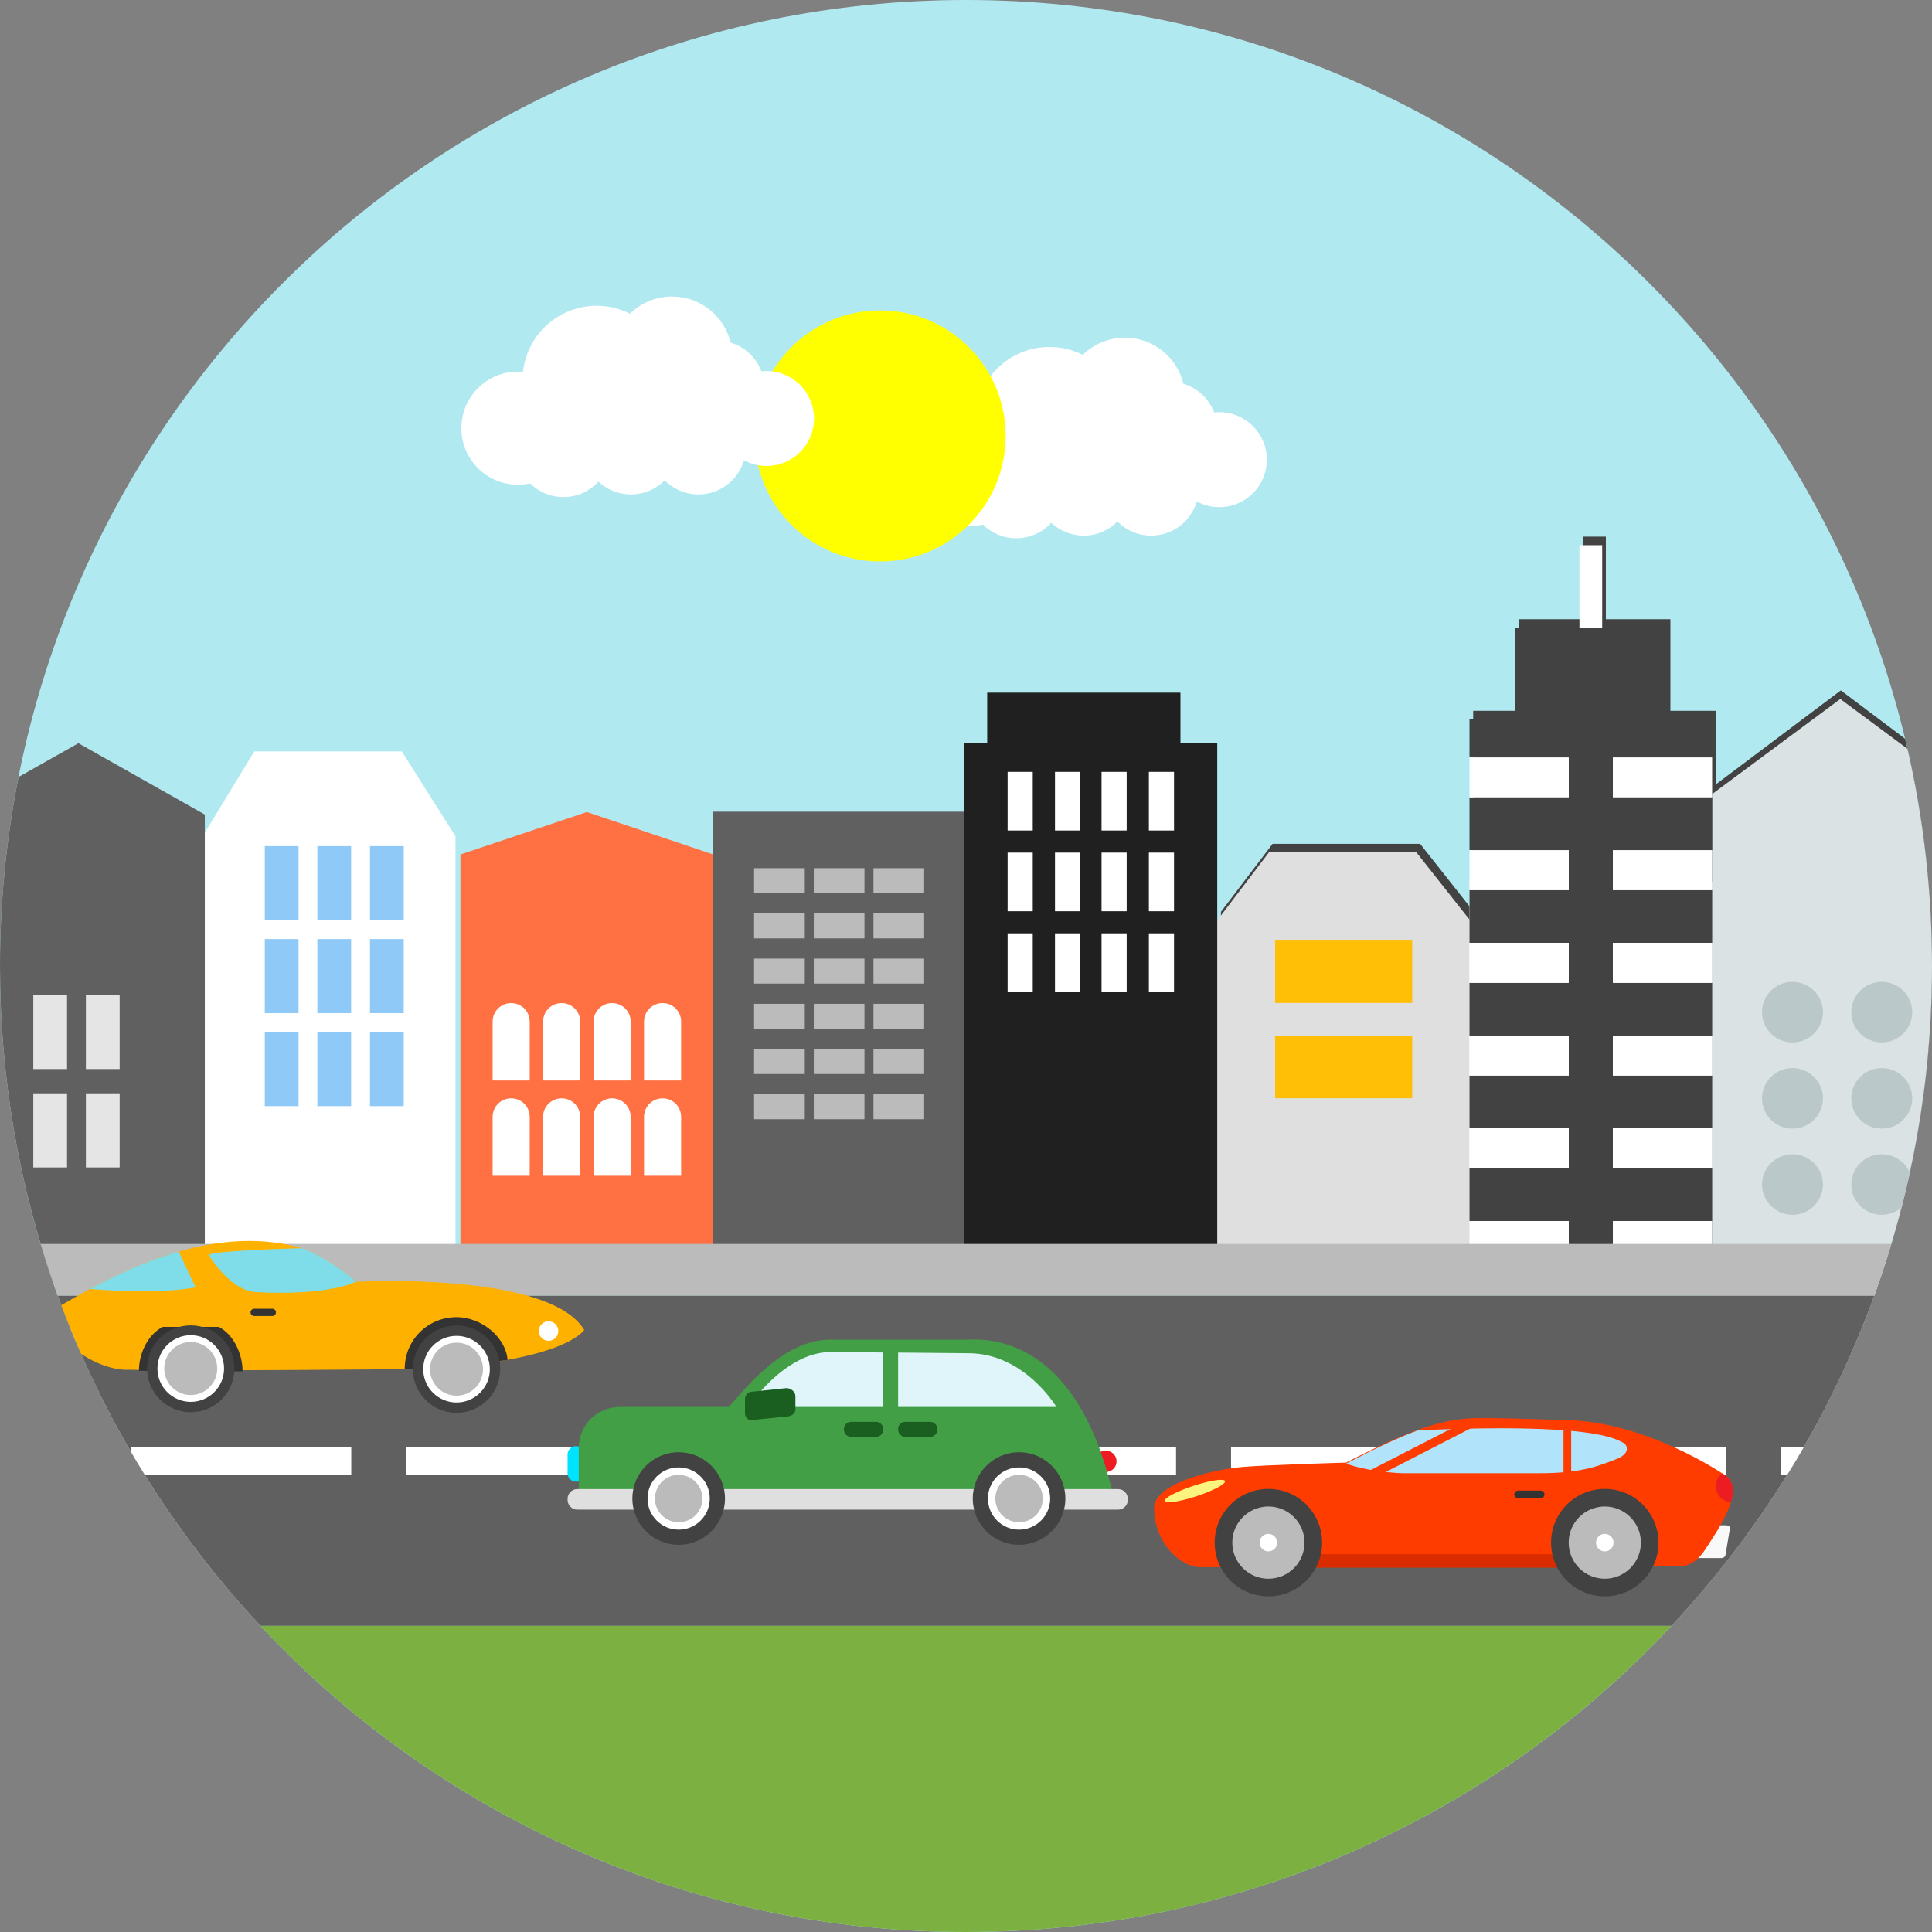
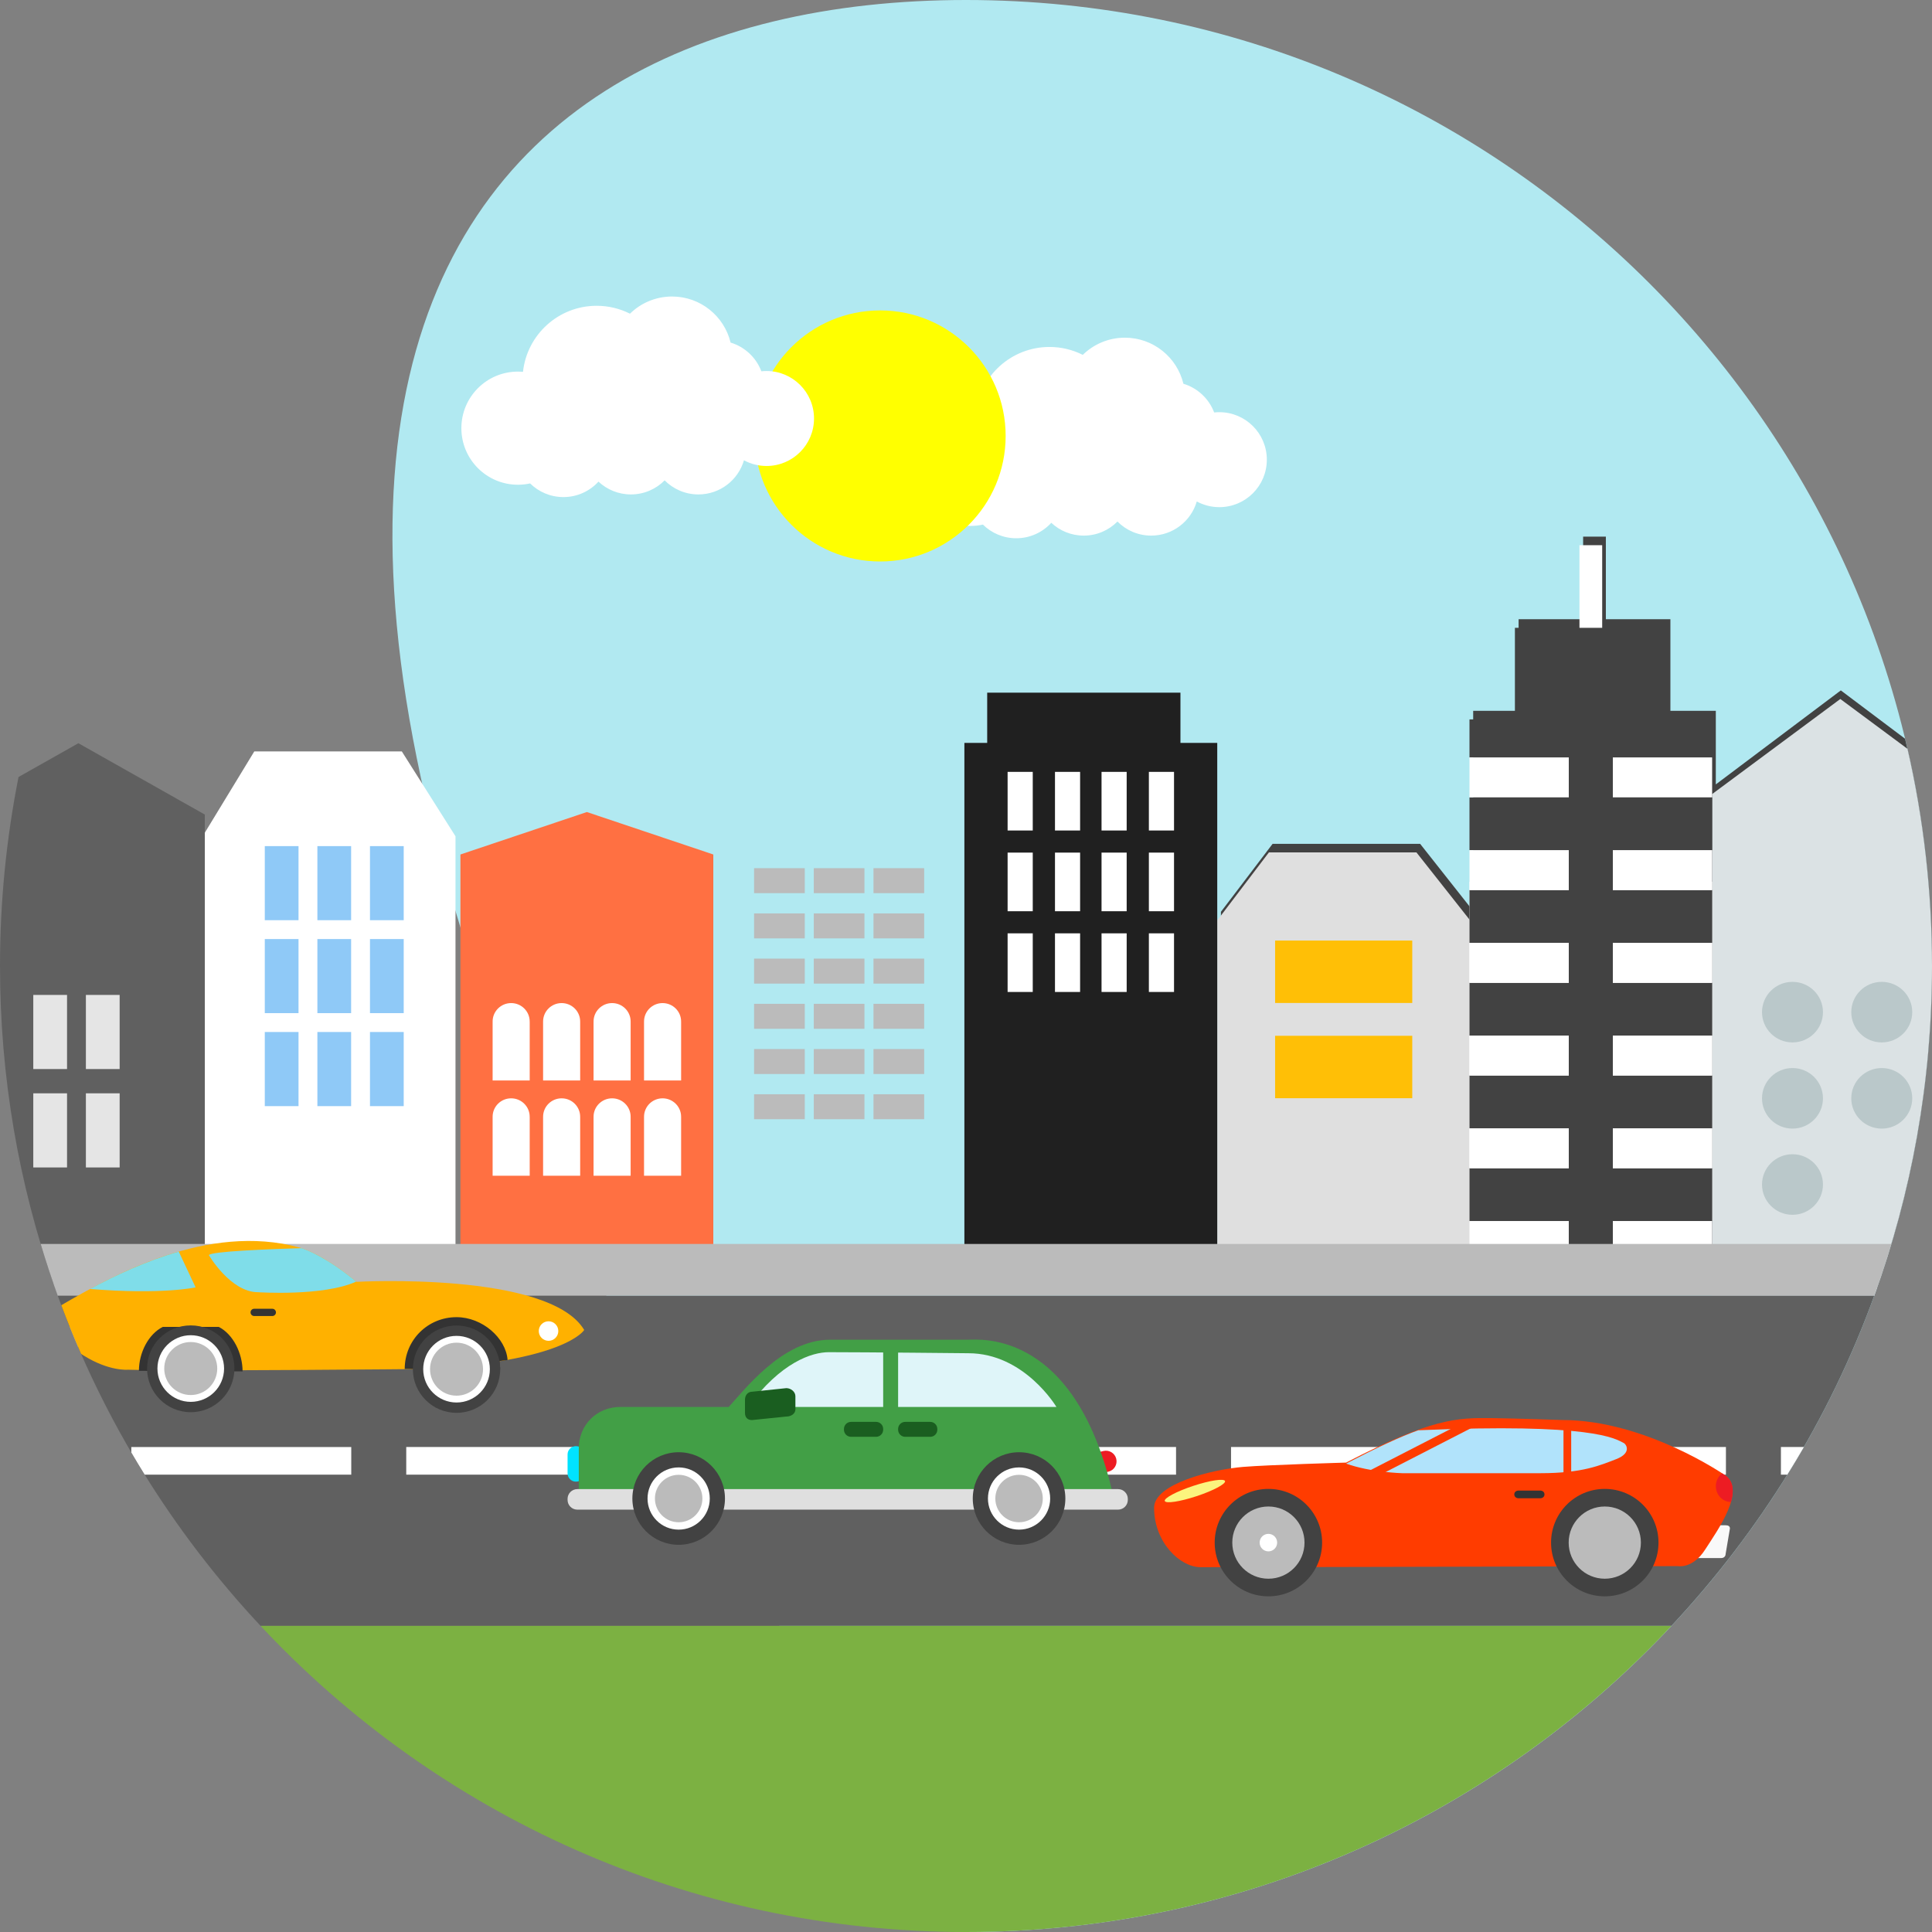
<svg xmlns="http://www.w3.org/2000/svg" version="1.1" id="Layer_1" x="0px" y="0px" viewBox="0 0 512 512" style="enable-background:new 0 0 512 512;" xml:space="preserve">
  <rect x="0" y="0" width="512" height="512" fill="#808080" stroke="none" />
-   <path style="fill:#B1E9F1;" d="M256,0c141.386,0,256,114.614,256,256c0,141.386-114.614,256-256,256C114.614,512,0,397.386,0,256  C0,114.614,114.614,0,256,0z" />
+   <path style="fill:#B1E9F1;" d="M256,0c141.386,0,256,114.614,256,256c0,141.386-114.614,256-256,256C0,114.614,114.614,0,256,0z" />
  <g>
    <g>
      <polygon style="fill:#75A0A5;" points="437.067,210.943 425.616,210.943 425.616,204.328 437.067,204.328   " />
      <polygon style="fill:#75A0A5;" points="450.556,210.943 439.105,210.943 439.105,204.328 450.556,204.328   " />
      <polygon style="fill:#75A0A5;" points="437.067,222.926 425.616,222.926 425.616,216.308 437.067,216.308   " />
      <polygon style="fill:#75A0A5;" points="450.556,222.926 439.105,222.926 439.105,216.308 450.556,216.308   " />
    </g>
    <polygon style="fill:#72EBF9;" points="451.654,319.537 403.639,319.537 403.639,311.646 451.654,311.646  " />
    <path style="fill:#424242;" d="M454.709,207.876v-9.43v-10.071h-12.035v-24.269h-17.102v-21.896h-6.026v21.896h-17.099v24.269   h-12.039v10.071v10.585v13.989v8.375v2.211v7.822l-14.055-17.8h-39.103l-13.686,18.011v97.617h66.845v0.197h63.922v1.672h43.157   C506.873,314.488,512,285.847,512,256c0-20.75-2.488-40.917-7.147-60.236l-17.017-12.8L454.709,207.876z" />
    <polygon style="fill:#FFFFFF;" points="120.711,343.437 53.702,343.437 53.702,221.622 67.388,199.137 106.488,199.137    120.711,221.622  " />
    <path style="fill:#8FC9F7;" d="M93.05,268.495h-8.94v-19.638h8.94V268.495z M79.111,243.867h-8.94v-19.642h8.94V243.867z    M93.05,243.867h-8.94v-19.642h8.94V243.867z M106.99,243.867h-8.945v-19.642h8.945V243.867z M106.99,268.495h-8.945v-19.638h8.945   V268.495z M106.99,293.131h-8.945v-19.644h8.945V293.131z M93.05,293.131h-8.94v-19.644h8.94V293.131z M79.111,268.495h-8.94   v-19.638h8.94V268.495z M79.111,293.131h-8.94v-19.644h8.94V293.131z" />
    <polygon style="fill:#FF7042;" points="189.031,341.483 122.019,341.483 122.019,226.446 155.524,215.197 189.031,226.446  " />
    <path style="fill:#FFFFFF;" d="M140.367,296.067c0-0.041,0.005-0.08,0.005-0.119c0-2.697-2.197-4.881-4.911-4.881   c-2.714,0-4.911,2.185-4.911,4.881c0,0.039,0.007,0.078,0.007,0.119h-0.007v15.512h9.829v-15.512H140.367z M140.367,270.827   c0-0.042,0.005-0.078,0.005-0.121c0-2.697-2.197-4.879-4.911-4.879c-2.714,0-4.911,2.183-4.911,4.879   c0,0.044,0.007,0.08,0.007,0.121h-0.007v15.509h9.829v-15.509H140.367z M153.744,270.827c0-0.042,0.005-0.078,0.005-0.121   c0-2.697-2.197-4.879-4.911-4.879c-2.714,0-4.911,2.183-4.911,4.879c0,0.044,0.002,0.08,0.005,0.121h-0.007v15.509h9.827v-15.509   H153.744z M167.119,270.827c0-0.042,0.007-0.078,0.007-0.121c0-2.697-2.201-4.879-4.915-4.879c-2.71,0-4.911,2.183-4.911,4.879   c0,0.044,0.007,0.08,0.009,0.121h-0.011v15.509h9.829v-15.509H167.119z M180.497,270.827c0-0.042,0.005-0.078,0.005-0.121   c0-2.697-2.201-4.879-4.914-4.879c-2.714,0-4.911,2.183-4.911,4.879c0,0.044,0.003,0.08,0.003,0.121h-0.005v15.509h9.829v-15.509   H180.497z M180.497,296.067c0-0.041,0.005-0.08,0.005-0.119c0-2.697-2.201-4.881-4.914-4.881c-2.714,0-4.911,2.185-4.911,4.881   c0,0.039,0.003,0.078,0.003,0.119h-0.005v15.512h9.829v-15.512H180.497z M167.119,296.067c0-0.041,0.007-0.08,0.007-0.119   c0-2.697-2.201-4.881-4.915-4.881c-2.71,0-4.911,2.185-4.911,4.881c0,0.039,0.007,0.078,0.009,0.119h-0.011v15.512h9.829v-15.512   H167.119z M153.744,296.067c0-0.041,0.005-0.08,0.005-0.119c0-2.697-2.197-4.881-4.911-4.881c-2.714,0-4.911,2.185-4.911,4.881   c0,0.039,0.002,0.078,0.005,0.119h-0.007v15.512h9.827v-15.512H153.744z" />
    <polygon style="fill:#DFDFDF;" points="389.598,341.531 322.583,341.531 322.583,243.915 336.27,225.899 375.374,225.899    389.598,243.915  " />
    <g>
      <polygon style="fill:#FFBF06;" points="374.264,265.799 337.917,265.799 337.917,249.257 374.264,249.257   " />
      <polygon style="fill:#FFBF06;" points="374.264,291.039 337.917,291.039 337.917,274.492 374.264,274.492   " />
    </g>
-     <polygon style="fill:#606060;" points="255.881,341.117 188.871,341.117 188.871,215.112 255.881,215.112  " />
    <path style="fill:#BBBBBB;" d="M213.273,236.697h-13.432v-6.618h13.432V236.697z M244.913,296.605h-13.432v-6.617h13.432V296.605z    M229.092,296.605h-13.428v-6.617h13.428V296.605z M213.273,296.605h-13.432v-6.617h13.432V296.605z M244.913,284.623h-13.432   v-6.615h13.432V284.623z M229.092,284.623h-13.428v-6.615h13.428V284.623z M213.273,284.623h-13.432v-6.615h13.432V284.623z    M244.913,272.643h-13.432v-6.62h13.432V272.643z M229.092,272.643h-13.428v-6.62h13.428V272.643z M213.273,272.643h-13.432v-6.62   h13.432V272.643z M244.913,260.663h-13.432v-6.622h13.432V260.663z M229.092,260.663h-13.428v-6.622h13.428V260.663z    M213.273,260.663h-13.432v-6.622h13.432V260.663z M244.913,248.681h-13.432v-6.62h13.432V248.681z M229.092,248.681h-13.428v-6.62   h13.428V248.681z M213.273,248.681h-13.432v-6.62h13.432V248.681z M244.913,236.697h-13.432v-6.618h13.432V236.697z    M229.092,236.697h-13.428v-6.618h13.428V236.697z" />
    <path style="fill:#606060;" d="M54.281,340.309H14.225C5.019,313.907,0,285.542,0,256c0-17.143,1.699-33.89,4.913-50.089   l15.86-8.952l33.507,18.912V340.309z" />
    <g>
      <polygon style="fill:#E5E5E5;" points="17.766,283.308 8.821,283.308 8.821,263.667 17.766,263.667   " />
      <polygon style="fill:#E5E5E5;" points="31.707,283.308 22.76,283.308 22.76,263.667 31.707,263.667   " />
      <polygon style="fill:#E5E5E5;" points="17.766,309.385 8.821,309.385 8.821,289.741 17.766,289.741   " />
      <polygon style="fill:#E5E5E5;" points="31.707,309.385 22.76,309.385 22.76,289.741 31.707,289.741   " />
    </g>
    <polygon style="fill:#202020;" points="261.616,196.877 261.616,183.564 312.83,183.564 312.83,196.877 322.583,196.877    322.583,340.982 255.572,340.982 255.572,196.877  " />
    <path style="fill:#DBE2E4;" d="M496.687,343.398h-42.956V210.439l33.97-25.199l17.801,13.205C509.753,216.945,512,236.212,512,256   C512,286.696,506.594,316.126,496.687,343.398z" />
    <g>
      <path style="fill:#BAC8CA;" d="M483.106,268.227c0-4.434-3.617-8.026-8.079-8.026s-8.077,3.591-8.077,8.026    c0,4.432,3.615,8.024,8.077,8.024S483.106,272.659,483.106,268.227z" />
      <path style="fill:#BAC8CA;" d="M506.763,268.227c0-4.434-3.617-8.026-8.079-8.026c-4.46,0-8.077,3.591-8.077,8.026    c0,4.432,3.617,8.024,8.077,8.024C503.147,276.251,506.763,272.659,506.763,268.227z" />
      <path style="fill:#BAC8CA;" d="M483.106,291.067c0-4.435-3.617-8.024-8.079-8.024s-8.077,3.59-8.077,8.024    c0,4.432,3.615,8.028,8.077,8.028S483.106,295.499,483.106,291.067z" />
    </g>
    <polygon style="fill:#FFFFFF;" points="424.597,144.483 418.572,144.483 418.572,200.723 424.597,200.723  " />
    <g>
      <path style="fill:#BAC8CA;" d="M506.763,291.067c0-4.435-3.617-8.024-8.079-8.024c-4.46,0-8.077,3.59-8.077,8.024    c0,4.432,3.617,8.028,8.077,8.028C503.147,299.096,506.763,295.499,506.763,291.067z" />
      <path style="fill:#BAC8CA;" d="M483.106,313.907c0-4.43-3.617-8.024-8.079-8.024s-8.077,3.594-8.077,8.024    c0,4.432,3.615,8.028,8.077,8.028S483.106,318.339,483.106,313.907z" />
-       <path style="fill:#BAC8CA;" d="M506.113,310.746c-1.237-2.859-4.098-4.863-7.428-4.863c-4.46,0-8.077,3.594-8.077,8.024    c0,4.432,3.617,8.028,8.077,8.028c2.004,0,3.834-0.726,5.247-1.926C504.72,316.944,505.437,313.852,506.113,310.746z" />
    </g>
    <polygon style="fill:#FFFFFF;" points="453.731,233.669 389.428,233.669 389.428,341.727 453.731,341.727  " />
    <polygon style="fill:#424242;" points="441.696,166.379 401.466,166.379 401.466,190.65 389.428,190.65 389.428,200.723    401.466,200.723 401.466,211.308 389.428,211.308 389.428,225.294 415.743,225.294 415.743,235.881 389.428,235.881    389.428,249.866 415.743,249.866 415.743,260.455 389.428,260.455 389.428,274.439 415.743,274.439 415.743,285.026    389.428,285.026 389.428,299.011 415.743,299.011 415.743,309.596 389.428,309.596 389.428,323.584 415.743,323.584    415.743,334.17 389.428,334.17 389.428,341.727 453.731,341.727 453.731,334.17 427.421,334.17 427.421,323.584 453.731,323.584    453.731,309.596 427.421,309.596 427.421,299.011 453.731,299.011 453.731,285.026 427.421,285.026 427.421,274.439    453.731,274.439 453.731,260.455 427.421,260.455 427.421,249.866 453.731,249.866 453.731,235.881 427.421,235.881    427.421,225.294 453.731,225.294 453.731,211.308 441.696,211.308 441.696,200.723 453.731,200.723 453.731,190.65 441.696,190.65     " />
    <g>
      <polygon style="fill:#FFFFFF;" points="415.743,200.723 389.428,200.723 389.428,211.308 415.743,211.308   " />
      <polygon style="fill:#FFFFFF;" points="427.421,211.308 453.731,211.308 453.731,200.723 427.421,200.723   " />
      <polygon style="fill:#FFFFFF;" points="415.743,225.294 389.428,225.294 389.428,235.881 415.743,235.881   " />
      <polygon style="fill:#FFFFFF;" points="427.421,235.881 453.731,235.881 453.731,225.294 427.421,225.294   " />
      <polygon style="fill:#FFFFFF;" points="415.743,249.866 389.428,249.866 389.428,260.455 415.743,260.455   " />
      <polygon style="fill:#FFFFFF;" points="427.421,260.455 453.731,260.455 453.731,249.866 427.421,249.866   " />
      <polygon style="fill:#FFFFFF;" points="415.743,274.439 389.428,274.439 389.428,285.026 415.743,285.026   " />
      <polygon style="fill:#FFFFFF;" points="427.421,285.026 453.731,285.026 453.731,274.439 427.421,274.439   " />
      <polygon style="fill:#FFFFFF;" points="415.743,299.011 389.428,299.011 389.428,309.596 415.743,309.596   " />
      <polygon style="fill:#FFFFFF;" points="427.421,309.596 453.731,309.596 453.731,299.011 427.421,299.011   " />
    </g>
  </g>
  <path style="fill:#BBBBBB;" d="M10.777,329.666h490.445c-1.39,4.634-2.895,9.215-4.538,13.735H15.315  C13.673,338.882,12.168,334.3,10.777,329.666z" />
  <path style="fill:#606060;" d="M69.055,430.87h373.889c23.385-24.988,41.82-54.663,53.74-87.469H15.315  C27.236,376.207,45.671,405.882,69.055,430.87z" />
  <path style="fill:#FFFFFF;" d="M471.962,390.796h1.695c1.5-2.419,2.976-4.854,4.398-7.323h-6.093V390.796z M38.342,390.796  c-1.207-1.945-2.389-3.905-3.545-5.882v-1.44h58.289v7.323H38.342z M399.099,390.796h58.288v-7.323h-58.288V390.796z   M326.237,390.796h58.29v-7.323h-58.29V390.796z M253.377,390.796h58.288v-7.323h-58.288V390.796z M180.519,390.796h58.285v-7.323  h-58.285V390.796z M107.659,390.796h58.288v-7.323h-58.288V390.796z" />
  <path style="fill:#7CB142;" d="M442.947,430.868H69.053C115.768,480.79,182.235,512,256,512  C329.765,512,396.231,480.79,442.947,430.868z" />
  <path style="fill:#FFFFFF;" d="M267.027,220.092h6.663V204.55h-6.663V220.092z M273.69,262.881v-15.539h-6.663v15.539H273.69z   M286.238,262.881v-15.539h-6.659v15.539H286.238z M298.581,262.881v-15.539h-6.661v15.539H298.581z M311.128,247.341h-6.663v15.539  h6.663V247.341z M304.465,225.945v15.542h6.663v-15.542H304.465z M291.919,225.945v15.542h6.661v-15.542H291.919z M279.58,225.945  v15.542h6.659v-15.542H279.58z M273.69,241.487v-15.542h-6.663v15.542H273.69z M304.465,204.55v15.542h6.663V204.55H304.465z   M291.919,204.55v15.542h6.661V204.55H291.919z M279.58,204.55v15.542h6.659V204.55H279.58z" />
  <g>
    <path style="fill:#BBBBBB;" d="M21.305,355.239c0,0.673-0.213,1.299-0.575,1.81c-0.767-1.786-1.514-3.582-2.242-5.39   c1.583,0.158,2.817,1.494,2.817,3.12V355.239z" />
    <path style="fill:#FFB100;" d="M16.247,345.898c13.453-7.873,38.778-21.947,63.091-15.302c0,0,5.832,1.386,15.155,9.105   c0,0,51.001-2.842,60.328,12.757c0,0-4.966,8.411-43.077,10.342c0,0-61.814,0.619-77.853,0.188c0,0-4.947,0.474-11.703-3.748   l-0.685-0.426C19.638,354.568,17.885,350.262,16.247,345.898z" />
    <path style="fill:#333333;" d="M36.815,363.285l27.471,0.149c0-4.826-2.517-9.868-6.315-11.792H43.128   C39.334,353.567,36.815,358.461,36.815,363.285z" />
    <path style="fill:#424242;" d="M38.979,362.676c0,6.391,5.181,11.57,11.57,11.57c6.391,0,11.572-5.18,11.572-11.57   c0-6.393-5.181-11.43-11.572-11.43C44.161,351.246,38.979,356.283,38.979,362.676z" />
    <path style="fill:#FFFFFF;" d="M41.722,362.676c0,4.875,3.954,8.83,8.828,8.83c4.875,0,8.833-3.956,8.833-8.83   c0-4.876-3.958-8.828-8.833-8.828C45.675,353.848,41.722,357.8,41.722,362.676z" />
    <path style="fill:#BBBBBB;" d="M43.524,362.676c0,3.88,3.148,7.023,7.025,7.023c3.876,0,7.025-3.143,7.025-7.023   c0-3.878-3.15-7.025-7.025-7.025C46.672,355.651,43.524,358.798,43.524,362.676z" />
    <path style="fill:#333333;" d="M132.364,360.745c0.468-0.19,2.16-0.238,2.151-0.369c-0.461-5.818-6.717-11.315-13.526-11.315   c-7.587,0-13.737,6.02-13.737,13.739l25.305,0.046L132.364,360.745z" />
    <path style="fill:#424242;" d="M109.414,362.846c0,6.393,5.183,11.572,11.574,11.572c6.391,0,11.568-5.179,11.568-11.572   c0-6.391-5.177-11.57-11.568-11.57C114.597,351.276,109.414,356.455,109.414,362.846z" />
    <path style="fill:#FFFFFF;" d="M112.156,362.846c0,4.876,3.951,8.832,8.832,8.832c4.874,0,8.828-3.956,8.828-8.832   c0-4.877-3.954-8.826-8.828-8.826C116.107,354.02,112.156,357.969,112.156,362.846z" />
    <path style="fill:#BBBBBB;" d="M113.963,362.846c0,3.882,3.145,7.023,7.025,7.023c3.876,0,7.021-3.14,7.021-7.023   c0-3.878-3.145-7.025-7.021-7.025C117.108,355.821,113.963,358.968,113.963,362.846z" />
    <g>
      <path style="fill:#7FDDE9;" d="M51.837,341.17l-4.464-9.486c-8.801,2.513-16.886,6.336-23.509,9.905    C42.988,343.16,51.837,341.17,51.837,341.17z" />
      <path style="fill:#7FDDE9;" d="M55.359,332.635c0,0,5.745,9.815,13.009,9.815c0,0,17.349,1.155,26.037-2.817    c-7.554-6.237-12.8-8.313-14.483-8.865C71.616,331.02,55.598,331.629,55.359,332.635z" />
    </g>
    <path style="fill:#333333;" d="M73.13,347.799c0,0.529-0.433,0.962-0.962,0.962h-4.808c-0.534,0-0.962-0.433-0.962-0.962   c0-0.534,0.428-0.962,0.962-0.962h4.808C72.698,346.837,73.13,347.265,73.13,347.799z" />
    <path style="fill:#FFFFFF;" d="M147.958,352.74c0,1.432-1.159,2.59-2.588,2.59s-2.59-1.159-2.59-2.59   c0-1.43,1.161-2.588,2.59-2.588S147.958,351.31,147.958,352.74z" />
    <path style="fill:#00E3FF;" d="M154.867,390.452c0,1.214-0.983,2.197-2.199,2.197h-0.059c-1.211,0-2.197-0.983-2.197-2.197v-5.012   c0-1.214,0.985-2.194,2.197-2.194h0.059c1.217,0,2.199,0.98,2.199,2.194V390.452z" />
    <path style="fill:#ED1C23;" d="M295.818,386.595c0.375,1.514-0.555,3.04-2.064,3.408l-2.737,0.676   c-1.514,0.376-3.04-0.55-3.411-2.064c-0.373-1.507,0.548-3.035,2.062-3.408l2.74-0.676   C293.919,384.16,295.444,385.086,295.818,386.595z" />
    <path style="fill:#429F46;" d="M256.472,355.035c-10.299,0-36.49,0-36.49,0c-12.873,0-23.089,13.858-26.88,17.819h-28.72   c-6.225,0-10.999,4.765-10.999,10.995v15.235h38.251h60.141h11.279h32.534C286.074,352.066,259.553,355.035,256.472,355.035z" />
    <path style="fill:#DFDFDF;" d="M298.883,397.489c0,1.425-1.159,2.582-2.586,2.582H152.995c-1.424,0-2.584-1.157-2.584-2.582v-0.274   c0-1.427,1.159-2.588,2.584-2.588h143.302c1.426,0,2.586,1.161,2.586,2.588V397.489z" />
    <path style="fill:#424242;" d="M192.124,397.125c0,6.775-5.495,12.266-12.273,12.266c-6.773,0-12.266-5.491-12.266-12.266   c0-6.778,5.493-12.268,12.266-12.268C186.628,384.857,192.124,390.347,192.124,397.125z" />
    <path style="fill:#FFFFFF;" d="M188.099,397.125c0,4.552-3.692,8.246-8.249,8.246c-4.551,0-8.246-3.694-8.246-8.246   c0-4.558,3.695-8.246,8.246-8.246C184.407,388.879,188.099,392.567,188.099,397.125z" />
    <path style="fill:#BBBBBB;" d="M186.143,397.125c0,3.473-2.818,6.288-6.293,6.288c-3.472,0-6.287-2.815-6.287-6.288   s2.815-6.285,6.287-6.285C183.325,390.84,186.143,393.652,186.143,397.125z" />
    <path style="fill:#424242;" d="M282.33,397.125c0,6.775-5.491,12.266-12.268,12.266c-6.776,0-12.267-5.491-12.267-12.266   c0-6.778,5.491-12.268,12.267-12.268C276.84,384.857,282.33,390.347,282.33,397.125z" />
    <path style="fill:#FFFFFF;" d="M278.308,397.125c0,4.552-3.692,8.246-8.246,8.246c-4.556,0-8.247-3.694-8.247-8.246   c0-4.558,3.69-8.246,8.247-8.246C274.616,388.879,278.308,392.567,278.308,397.125z" />
    <path style="fill:#BBBBBB;" d="M276.352,397.125c0,3.473-2.818,6.288-6.29,6.288c-3.475,0-6.29-2.815-6.29-6.288   s2.815-6.285,6.29-6.285C273.534,390.84,276.352,393.652,276.352,397.125z" />
    <path style="fill:#DFF5F9;" d="M198.212,372.854h81.752c0,0-8.454-14.234-23.337-14.234c0,0-27.08-0.277-36.977-0.277   C215.184,358.343,206.98,360.975,198.212,372.854z" />
    <polygon style="fill:#429F46;" points="238.009,374.83 234.051,374.83 234.051,358.006 238.009,358.006  " />
    <g>
      <path style="fill:#1A5E20;" d="M234.051,378.892c0,1.037-0.841,1.878-1.881,1.878h-6.631c-1.04,0-1.883-0.841-1.883-1.878v-0.202    c0-1.035,0.843-1.878,1.883-1.878h6.631c1.04,0,1.881,0.843,1.881,1.878V378.892z" />
      <path style="fill:#1A5E20;" d="M248.402,378.892c0,1.037-0.841,1.878-1.881,1.878h-6.631c-1.038,0-1.881-0.841-1.881-1.878v-0.202    c0-1.035,0.843-1.878,1.881-1.878h6.631c1.04,0,1.881,0.843,1.881,1.878V378.892z" />
      <path style="fill:#1A5E20;" d="M210.79,370.011c0-1.196-1.212-2.139-2.408-2.139l-9.014,0.944c-1.198,0-1.94,0.939-1.94,2.135    v3.468c0,1.196,0.653,1.912,1.847,1.912l9.144-0.936c1.198,0,2.371-0.721,2.371-1.917V370.011z" />
    </g>
    <path style="fill:#F9F9F9;" d="M443.987,404.746c0-0.628,0.115-0.532,0.747-0.532h12.572c0.63,0,1.143,0.206,1.143,0.836   l-1.143,6.783c0,0.632-0.511,1.067-1.146,1.067h-11.426c-0.632,0-0.747-0.666-0.747-1.296V404.746z" />
    <path style="fill:#FF3C00;" d="M356.73,387.603c0,0-20.518,0.582-27.332,1.143c-8.098,0.667-23.55,4.463-23.55,10.812   c0,9.19,6.881,15.759,12.31,15.759c33.383,0,126.476-0.286,126.476-0.286s3.89,0.827,7.223-4.343   c3.34-5.17,11.013-15.846,5.257-19.768c0,0-21.099-14.598-43.036-14.598c0,0-13.077-0.452-18.854-0.513   C386.169,375.713,379.46,375.822,356.73,387.603z" />
    <path style="fill:#FBF47E;" d="M308.677,397.778c0.252,0.751,4.027,0.183,8.437-1.276c4.409-1.459,7.779-3.25,7.534-4.004   c-0.252-0.751-4.027-0.177-8.437,1.28C311.802,395.236,308.43,397.027,308.677,397.778z" />
    <path style="fill:#ED1C23;" d="M454.716,393.847c0-1.4,0.666-2.637,1.684-3.4c0.46,0.295,0.714,0.472,0.714,0.472   c2.296,1.562,2.451,4.201,1.604,7.135C456.503,398.019,454.716,396.149,454.716,393.847z" />
-     <polygon style="fill:#DB2C00;" points="347.888,411.879 414.339,411.879 414.339,415.454 347.888,415.454  " />
    <path style="fill:#424242;" d="M411.047,408.807c0,7.866,6.373,14.237,14.237,14.237c7.861,0,14.236-6.371,14.236-14.237   c0-7.861-6.375-14.233-14.236-14.233C417.42,394.573,411.047,400.946,411.047,408.807z" />
    <path style="fill:#BBBBBB;" d="M415.714,408.807c0,5.287,4.288,9.57,9.57,9.57c5.284,0,9.57-4.283,9.57-9.57   c0-5.284-4.286-9.568-9.57-9.568C420.001,399.239,415.714,403.523,415.714,408.807z" />
-     <path style="fill:#FFFFFF;" d="M422.961,408.807c0,1.283,1.04,2.323,2.323,2.323c1.283,0,2.318-1.04,2.318-2.323   c0-1.28-1.035-2.318-2.318-2.318C424.001,406.489,422.961,407.527,422.961,408.807z" />
    <path style="fill:#424242;" d="M321.903,408.807c0,7.866,6.374,14.237,14.238,14.237c7.86,0,14.234-6.371,14.234-14.237   c0-7.861-6.374-14.233-14.234-14.233C328.278,394.573,321.903,400.946,321.903,408.807z" />
    <path style="fill:#BBBBBB;" d="M326.569,408.807c0,5.287,4.288,9.57,9.572,9.57c5.287,0,9.568-4.283,9.568-9.57   c0-5.284-4.281-9.568-9.568-9.568C330.857,399.239,326.569,403.523,326.569,408.807z" />
    <path style="fill:#FFFFFF;" d="M333.817,408.807c0,1.283,1.037,2.323,2.323,2.323c1.281,0,2.321-1.04,2.321-2.323   c0-1.28-1.04-2.318-2.321-2.318C334.854,406.489,333.817,407.527,333.817,408.807z" />
    <path style="fill:#B1E3FB;" d="M430.351,382.435c0.611,0.316,2.142,2.632-2.043,4.252c-4.194,1.617-8.908,3.725-20.053,3.725   c-11.141,0-36.665,0-36.665,0s-8.37-0.206-14.859-2.545c0.215-0.009,0,0,0,0c8.147-4.227,14.233-7.076,19.113-8.828   C422.054,377.043,428.025,381.235,430.351,382.435z" />
    <g>
      <polygon style="fill:#FF3C00;" points="414.339,391.433 416.385,391.433 416.385,377.634 414.339,377.634   " />
      <polygon style="fill:#FF3C00;" points="362.656,389.873 363.7,391.905 390.113,378.34 389.069,376.305   " />
    </g>
    <path style="fill:#333333;" d="M401.303,396.035c0,0.63,0.508,1.022,1.143,1.022h5.715c0.632,0,1.141-0.392,1.141-1.022   c0-0.632-0.508-1.022-1.141-1.022h-5.715C401.812,395.013,401.303,395.402,401.303,396.035z" />
  </g>
  <path style="fill:#FFFFFF;" d="M278.118,91.948c3.179,0,6.177,0.754,8.832,2.094c2.877-2.815,6.812-4.552,11.156-4.552  c7.52,0,13.826,5.205,15.509,12.209c3.759,1.13,6.775,3.965,8.15,7.608c0.452-0.048,0.909-0.073,1.374-0.073  c6.948,0,12.583,5.635,12.583,12.584c0,6.95-5.635,12.583-12.583,12.583c-2.166,0-4.203-0.545-5.981-1.508  c-1.527,5.23-6.356,9.048-12.078,9.048c-3.498,0-6.661-1.427-8.942-3.729c-2.279,2.302-5.445,3.729-8.94,3.729  c-3.324,0-6.345-1.289-8.597-3.394c-2.3,2.517-5.609,4.095-9.286,4.095c-3.442,0-6.56-1.381-8.832-3.621  c-1.038,0.231-2.119,0.35-3.225,0.35c-8.28,0-14.99-6.711-14.99-14.99s6.709-14.992,14.99-14.992c0.451,0,0.898,0.022,1.34,0.061  C259.66,99.608,267.996,91.948,278.118,91.948z" />
  <path style="fill:#FFFF00;" d="M233.238,82.263c18.373,0,33.269,14.896,33.269,33.268c0,18.374-14.896,33.269-33.269,33.269  s-33.269-14.896-33.269-33.269C199.969,97.159,214.865,82.263,233.238,82.263z" />
  <path style="fill:#FFFFFF;" d="M158.117,81.037c3.179,0,6.177,0.754,8.832,2.094c2.877-2.815,6.812-4.552,11.156-4.552  c7.52,0,13.826,5.205,15.51,12.209c3.759,1.129,6.775,3.965,8.15,7.607c0.452-0.048,0.909-0.073,1.374-0.073  c6.948,0,12.583,5.635,12.583,12.585c0,6.95-5.635,12.582-12.583,12.582c-2.166,0-4.203-0.545-5.981-1.507  c-1.527,5.229-6.356,9.047-12.078,9.047c-3.498,0-6.661-1.426-8.942-3.729c-2.279,2.302-5.445,3.729-8.94,3.729  c-3.324,0-6.345-1.289-8.597-3.394c-2.3,2.517-5.609,4.095-9.286,4.095c-3.442,0-6.56-1.381-8.832-3.621  c-1.038,0.231-2.119,0.35-3.225,0.35c-8.28,0-14.99-6.711-14.99-14.99s6.709-14.992,14.99-14.992c0.451,0,0.898,0.023,1.34,0.062  C139.659,88.697,147.995,81.037,158.117,81.037z" />
  <g>
</g>
  <g>
</g>
  <g>
</g>
  <g>
</g>
  <g>
</g>
  <g>
</g>
  <g>
</g>
  <g>
</g>
  <g>
</g>
  <g>
</g>
  <g>
</g>
  <g>
</g>
  <g>
</g>
  <g>
</g>
  <g>
</g>
</svg>